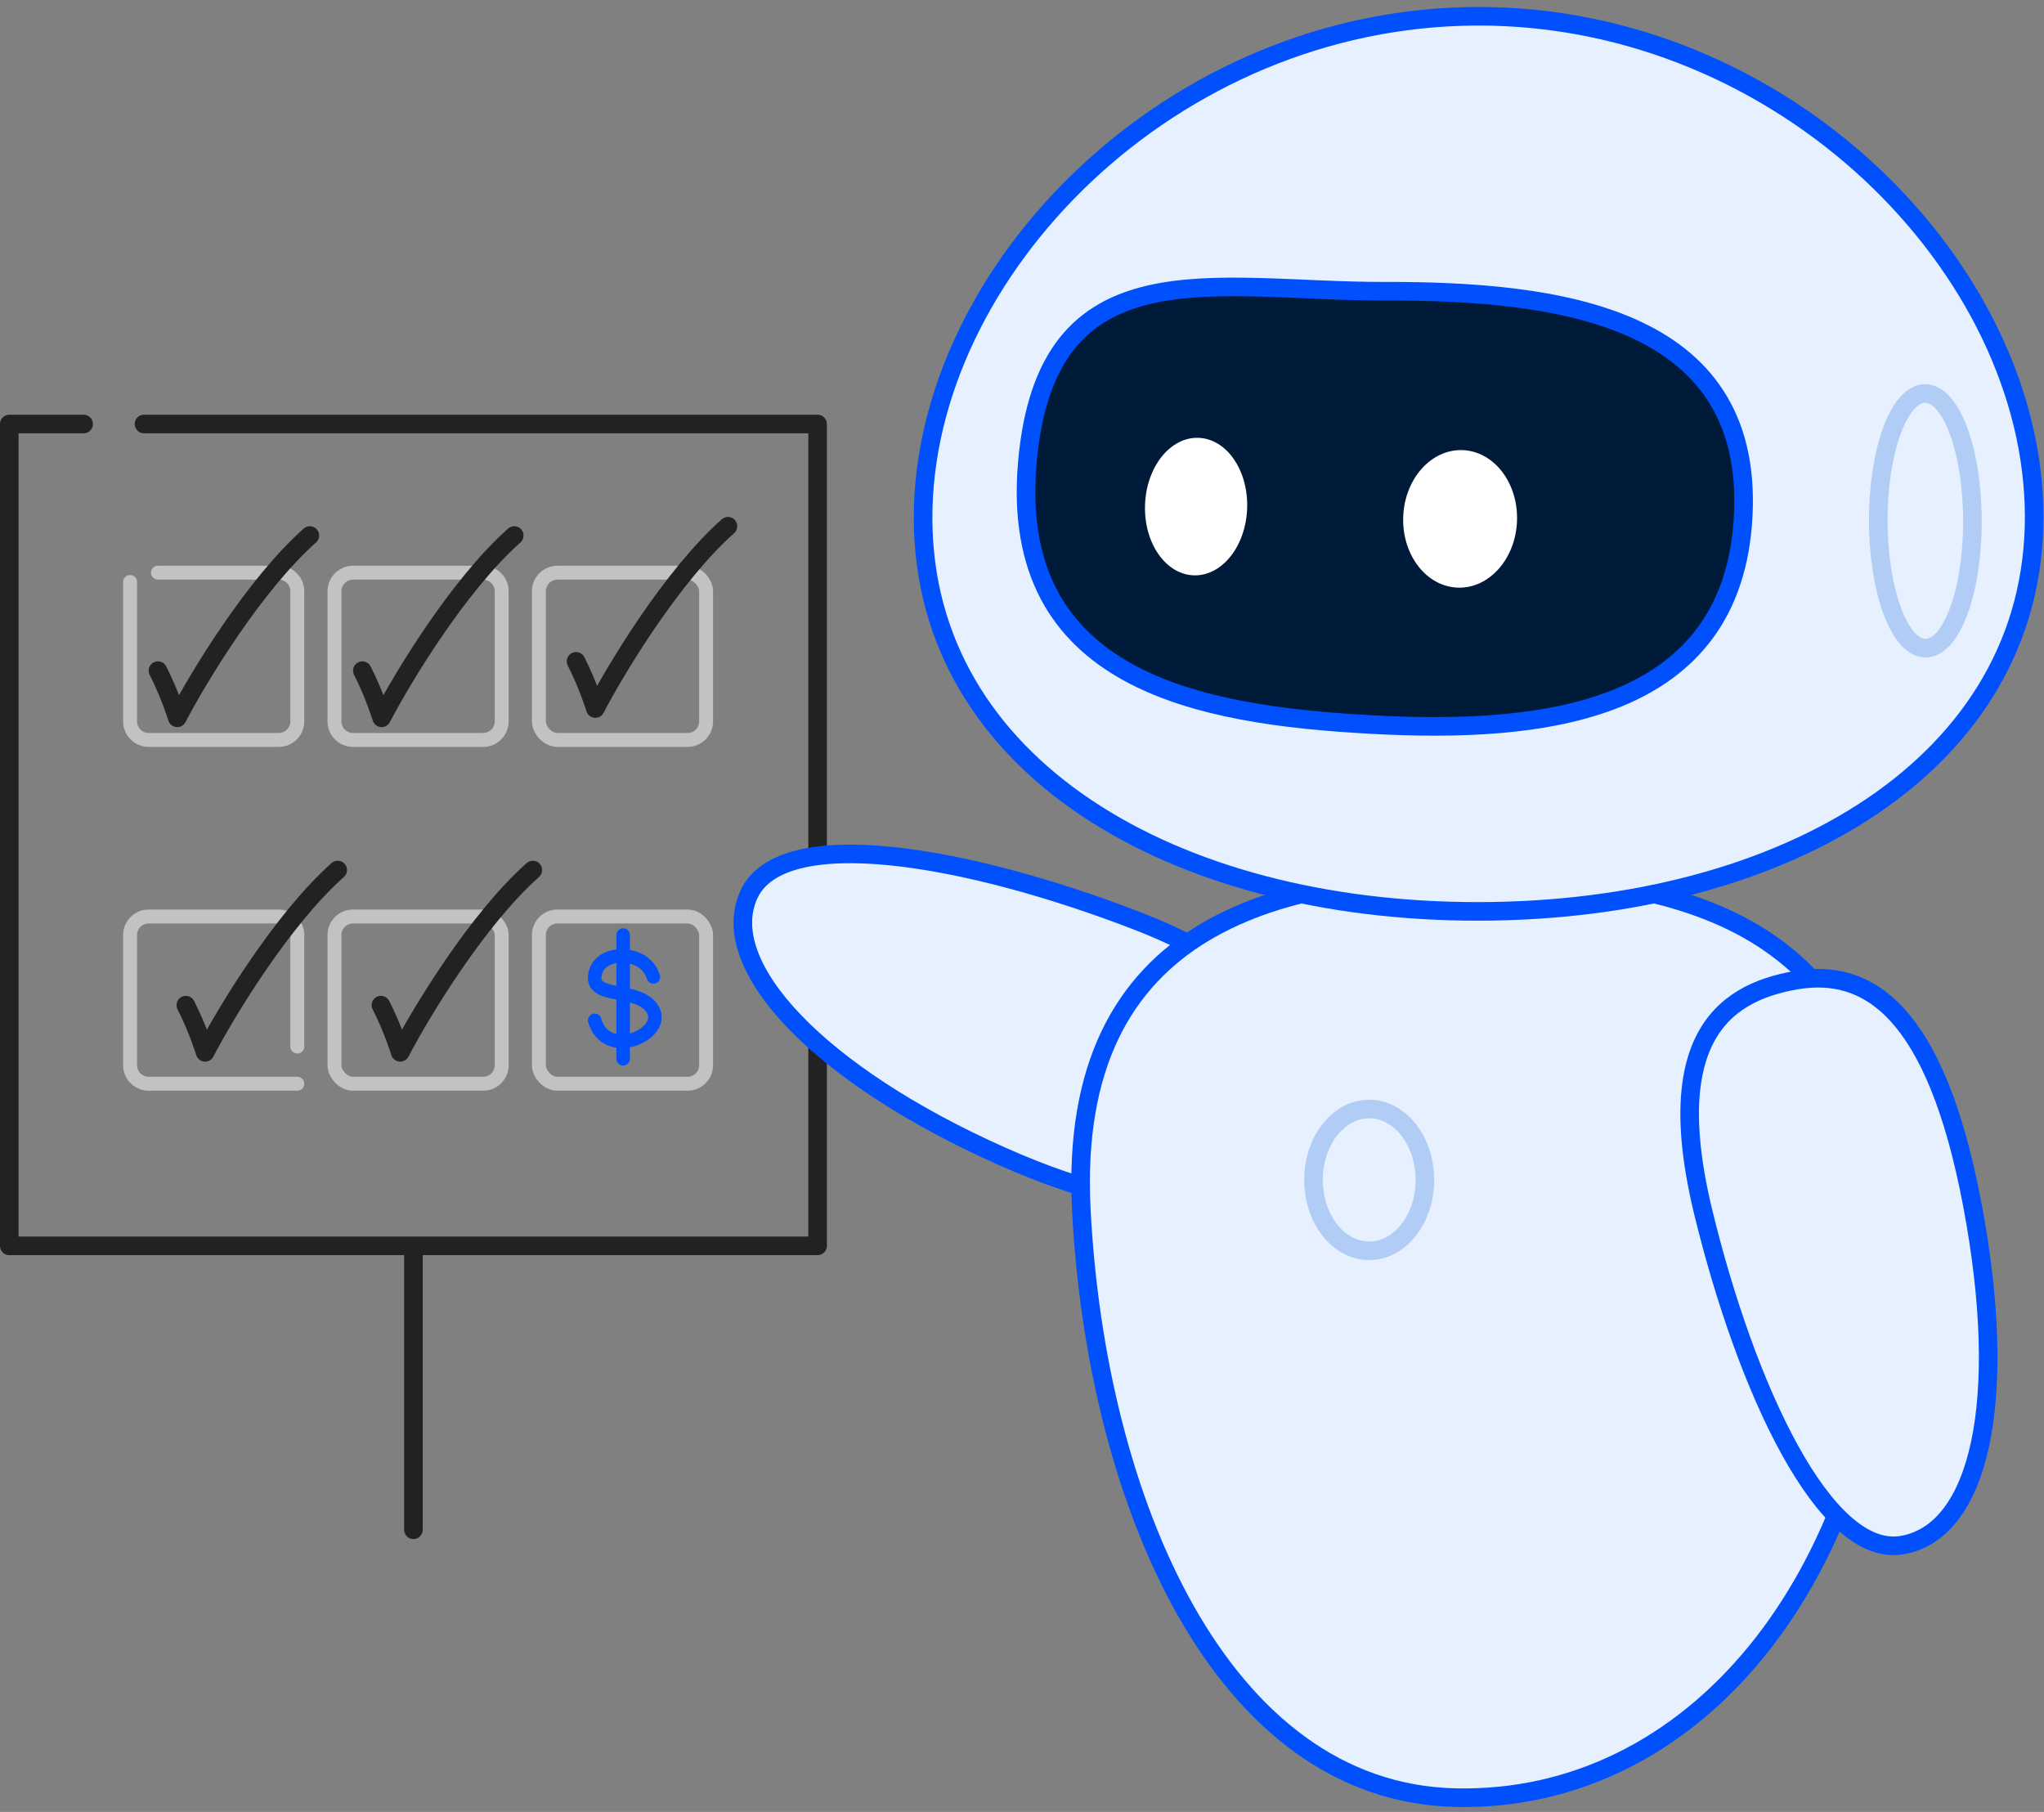
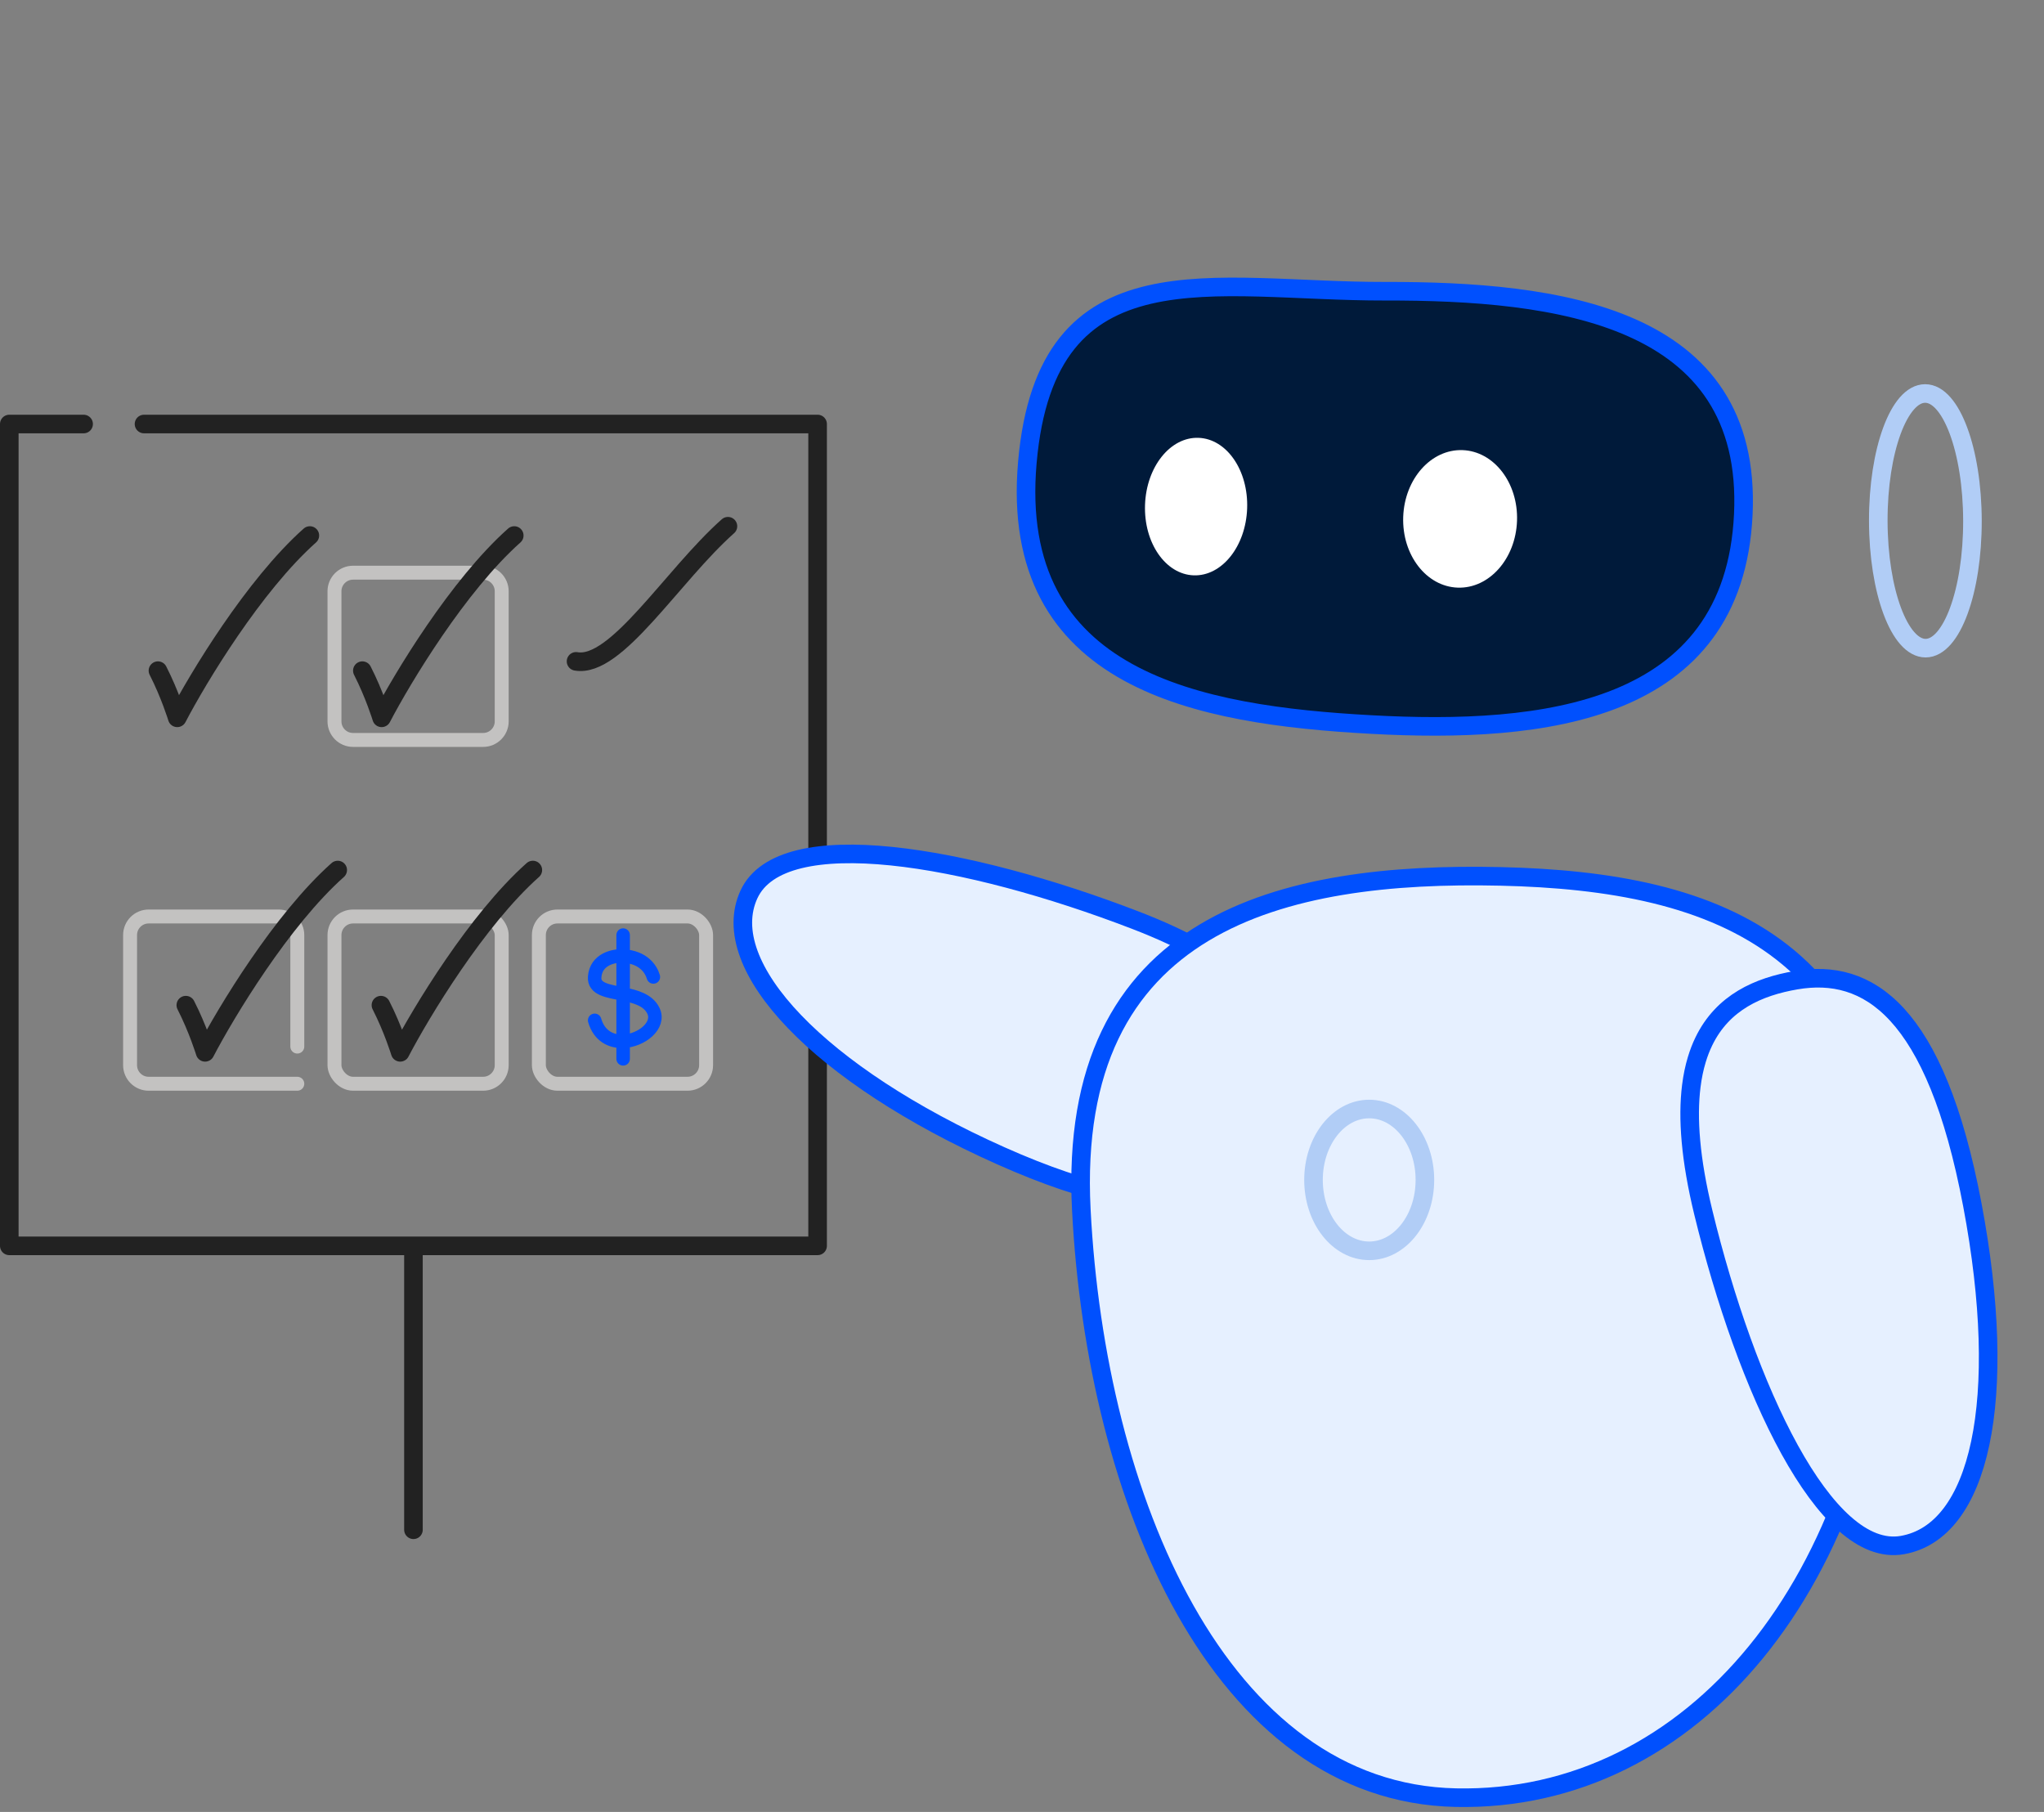
<svg xmlns="http://www.w3.org/2000/svg" width="220" height="195" viewBox="0 0 220 195" fill="none">
  <rect x="0" y="0" width="220" height="195" fill="#808080" stroke="none" />
  <path d="M15.5 45.633H88V134.079H44.5M9 45.633H1V50.457V134.079H44.5M44.5 134.079V164.633" stroke="#222222" stroke-width="2" stroke-linecap="round" stroke-linejoin="round" />
-   <path d="M14 62.633V77.633C14 78.737 14.895 79.633 16 79.633H30C31.105 79.633 32 78.737 32 77.633V63.633C32 62.528 31.105 61.633 30 61.633H17" stroke="#c3c2c1" stroke-width="1.5" stroke-linecap="round" stroke-linejoin="round" />
  <path d="M54 77.633V63.633C54 62.528 53.105 61.633 52 61.633H38C36.895 61.633 36 62.528 36 63.633V77.633C36 78.737 36.895 79.633 38 79.633H52C53.105 79.633 54 78.737 54 77.633Z" stroke="#c3c2c1" stroke-width="1.5" stroke-linejoin="round" />
-   <rect x="58" y="61.633" width="18" height="18" rx="2" stroke="#c3c2c1" stroke-width="1.5" stroke-linejoin="round" />
  <path d="M32 116.633H16C14.895 116.633 14 115.737 14 114.633V100.633C14 99.528 14.895 98.633 16 98.633H23H30C31.105 98.633 32 99.528 32 100.633V112.633" stroke="#c3c2c1" stroke-width="1.5" stroke-linecap="round" stroke-linejoin="round" />
  <rect x="36" y="98.633" width="18" height="18" rx="2" stroke="#c3c2c1" stroke-width="1.5" stroke-linejoin="round" />
  <rect x="58" y="98.633" width="18" height="18" rx="2" stroke="#c3c2c1" stroke-width="1.5" stroke-linejoin="round" />
-   <path d="M62 71.175C63.298 73.714 64.076 76.253 64.076 76.253C66.325 71.944 72.329 61.988 78.35 56.633" stroke="#222222" stroke-width="2" stroke-linecap="round" stroke-linejoin="round" />
+   <path d="M62 71.175C66.325 71.944 72.329 61.988 78.35 56.633" stroke="#222222" stroke-width="2" stroke-linecap="round" stroke-linejoin="round" />
  <path d="M39 72.175C40.298 74.714 41.076 77.253 41.076 77.253C43.325 72.944 49.329 62.988 55.35 57.633" stroke="#222222" stroke-width="2" stroke-linecap="round" stroke-linejoin="round" />
  <path d="M17 72.175C18.298 74.714 19.076 77.253 19.076 77.253C21.325 72.944 27.329 62.988 33.35 57.633" stroke="#222222" stroke-width="2" stroke-linecap="round" stroke-linejoin="round" />
  <path d="M20 108.175C21.298 110.714 22.076 113.253 22.076 113.253C24.325 108.944 30.329 98.988 36.35 93.633" stroke="#222222" stroke-width="2" stroke-linecap="round" stroke-linejoin="round" />
  <path d="M41 108.175C42.298 110.714 43.076 113.253 43.076 113.253C45.325 108.944 51.329 98.988 57.35 93.633" stroke="#222222" stroke-width="2" stroke-linecap="round" stroke-linejoin="round" />
  <path d="M70.323 105.139C70.083 104.332 69.295 103.015 67.069 102.882M67.069 102.882C66.106 102.824 64.149 103.202 64.005 105.139C63.905 106.474 65.45 106.653 67.069 106.979M67.069 102.882V100.633M67.069 102.882V106.979M64.005 109.81C64.501 111.509 65.778 112.114 67.069 112.064M67.069 106.979C68.388 107.244 69.756 107.607 70.323 108.772C71.091 110.347 69.063 111.986 67.069 112.064M67.069 106.979V112.064M67.069 112.064V113.953" stroke="#0050FE" stroke-width="1.454" stroke-linecap="round" stroke-linejoin="round" />
  <path d="M80.612 96.254C84.175 88.554 104.092 92.062 122.211 99.033C127.722 101.154 131.562 103.41 134.143 105.722C134.923 106.42 135.587 107.123 136.149 107.828C136.608 108.405 136.998 108.983 137.325 109.562C139.634 113.647 138.827 117.767 137.085 121.496C133.793 128.545 127.265 133.099 107.732 124.39C88.199 115.682 77.05 103.954 80.612 96.254Z" fill="#E6F0FF" stroke="#0050FE" stroke-width="2" stroke-linecap="round" stroke-linejoin="round" />
  <path d="M116.384 130.179C114.792 99.063 138.147 93.79 161.496 94.317C184.845 94.844 205.01 101.7 203.418 135.98C201.826 170.259 182.179 193.991 156.714 193.464C131.249 192.937 117.976 161.294 116.384 130.179Z" fill="#E6F0FF" stroke="#0050FE" stroke-width="2" stroke-linecap="round" stroke-linejoin="round" />
  <ellipse cx="147.37" cy="126.983" rx="5.995" ry="7.63" stroke="#B1CDF6" stroke-width="2" stroke-linecap="round" stroke-linejoin="round" />
-   <path d="M218.942 55.56C218.994 82.162 192.254 98.02 159.23 98.084C126.206 98.149 99.404 82.394 99.353 55.792C99.301 29.189 126.019 1.813 159.043 1.749C192.066 1.684 218.89 28.957 218.942 55.56Z" fill="#E6F0FF" stroke="#0050FE" stroke-width="2" stroke-linecap="round" stroke-linejoin="round" />
  <ellipse cx="207.231" cy="56.051" rx="5.068" ry="13.703" transform="rotate(-0.111 207.231 56.051)" stroke="#B1CDF6" stroke-width="2" stroke-linecap="round" stroke-linejoin="round" />
  <path d="M187.635 55.367C186.621 76.849 166.044 78.985 147.572 77.973C129.1 76.961 108.512 73.334 110.577 49.754C112.642 26.174 130.595 31.378 149.065 31.342C167.535 31.306 188.649 33.885 187.635 55.367Z" fill="#001A3A" stroke="#0050FE" stroke-width="2" stroke-linecap="round" stroke-linejoin="round" />
  <ellipse cx="6.131" cy="7.407" rx="6.131" ry="7.407" transform="matrix(-0.999 -0.035 -0.035 0.999 163.539 48.657)" fill="white" />
  <ellipse cx="5.501" cy="7.407" rx="5.501" ry="7.407" transform="matrix(-0.999 -0.035 -0.035 0.999 134.492 47.312)" fill="white" />
  <path d="M204.747 166.281C196.389 167.739 187.927 149.37 183.337 130.507C181.94 124.769 181.608 120.328 182.038 116.889C182.167 115.852 182.366 114.905 182.627 114.042C182.839 113.336 183.092 112.686 183.382 112.087C185.424 107.862 189.27 106.179 193.327 105.486C200.996 104.177 208.321 108.651 212.289 129.666C216.258 150.681 213.105 164.823 204.747 166.281Z" fill="#E6F0FF" stroke="#0050FE" stroke-width="2" stroke-linecap="round" stroke-linejoin="round" />
</svg>